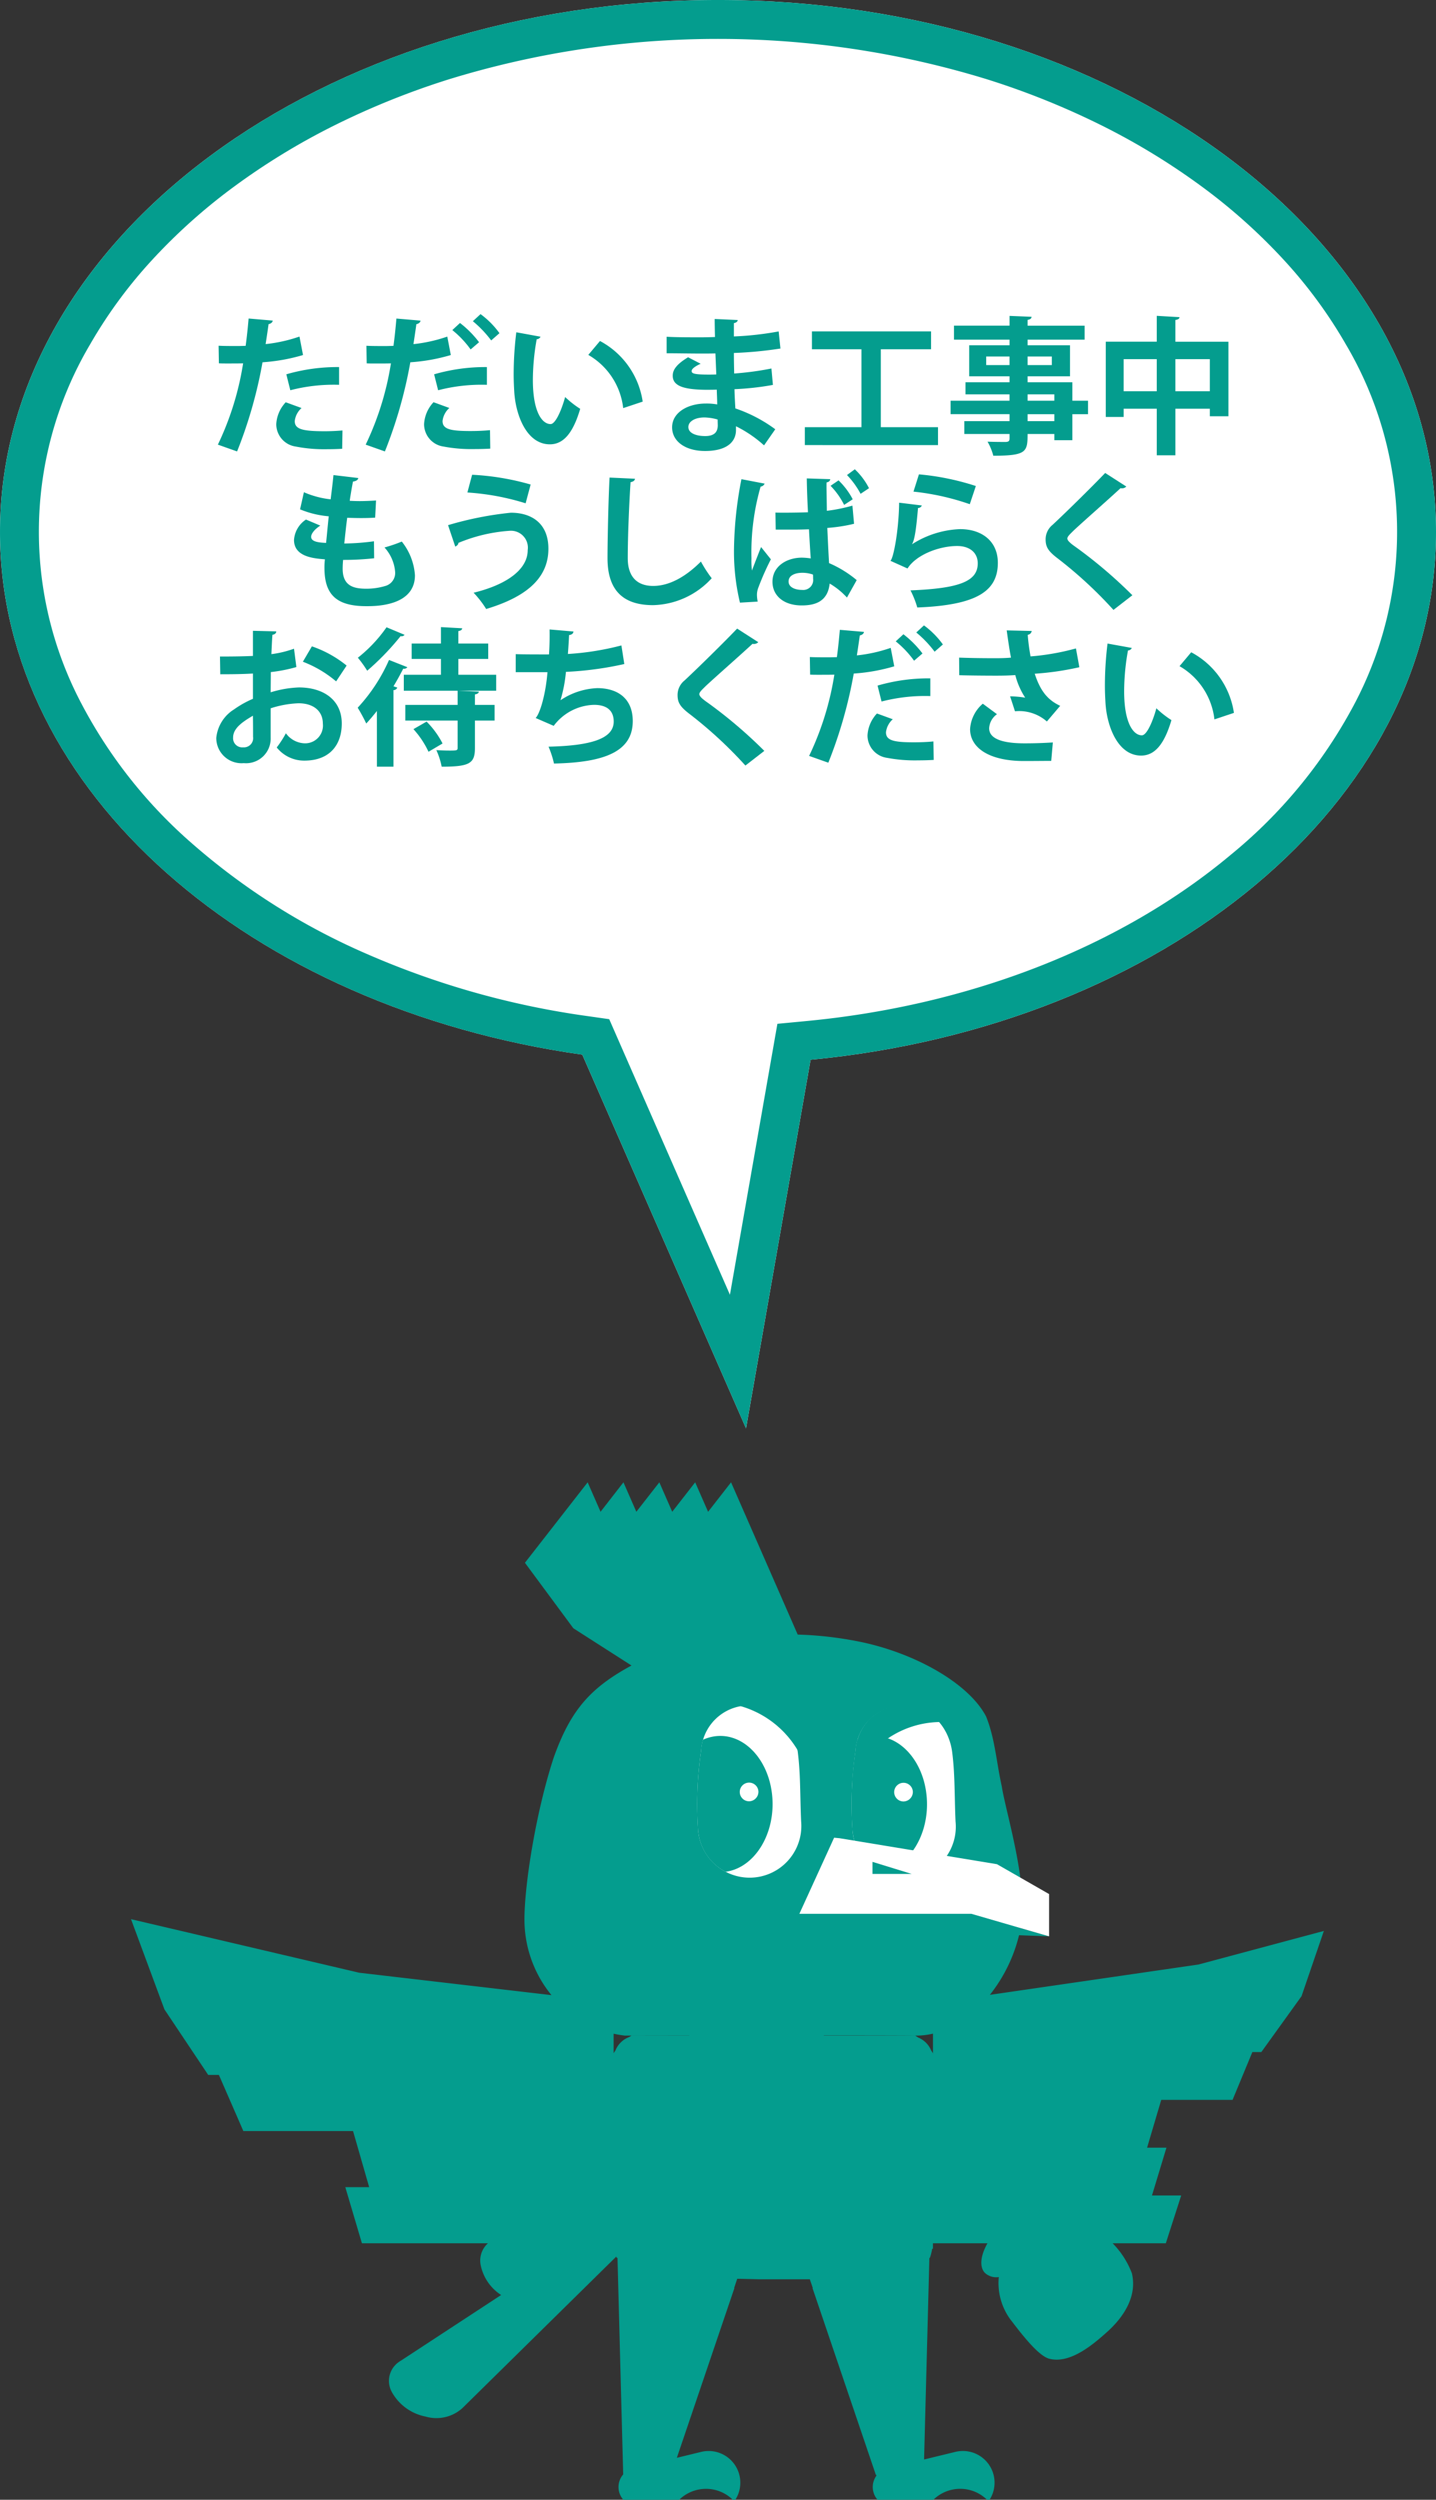
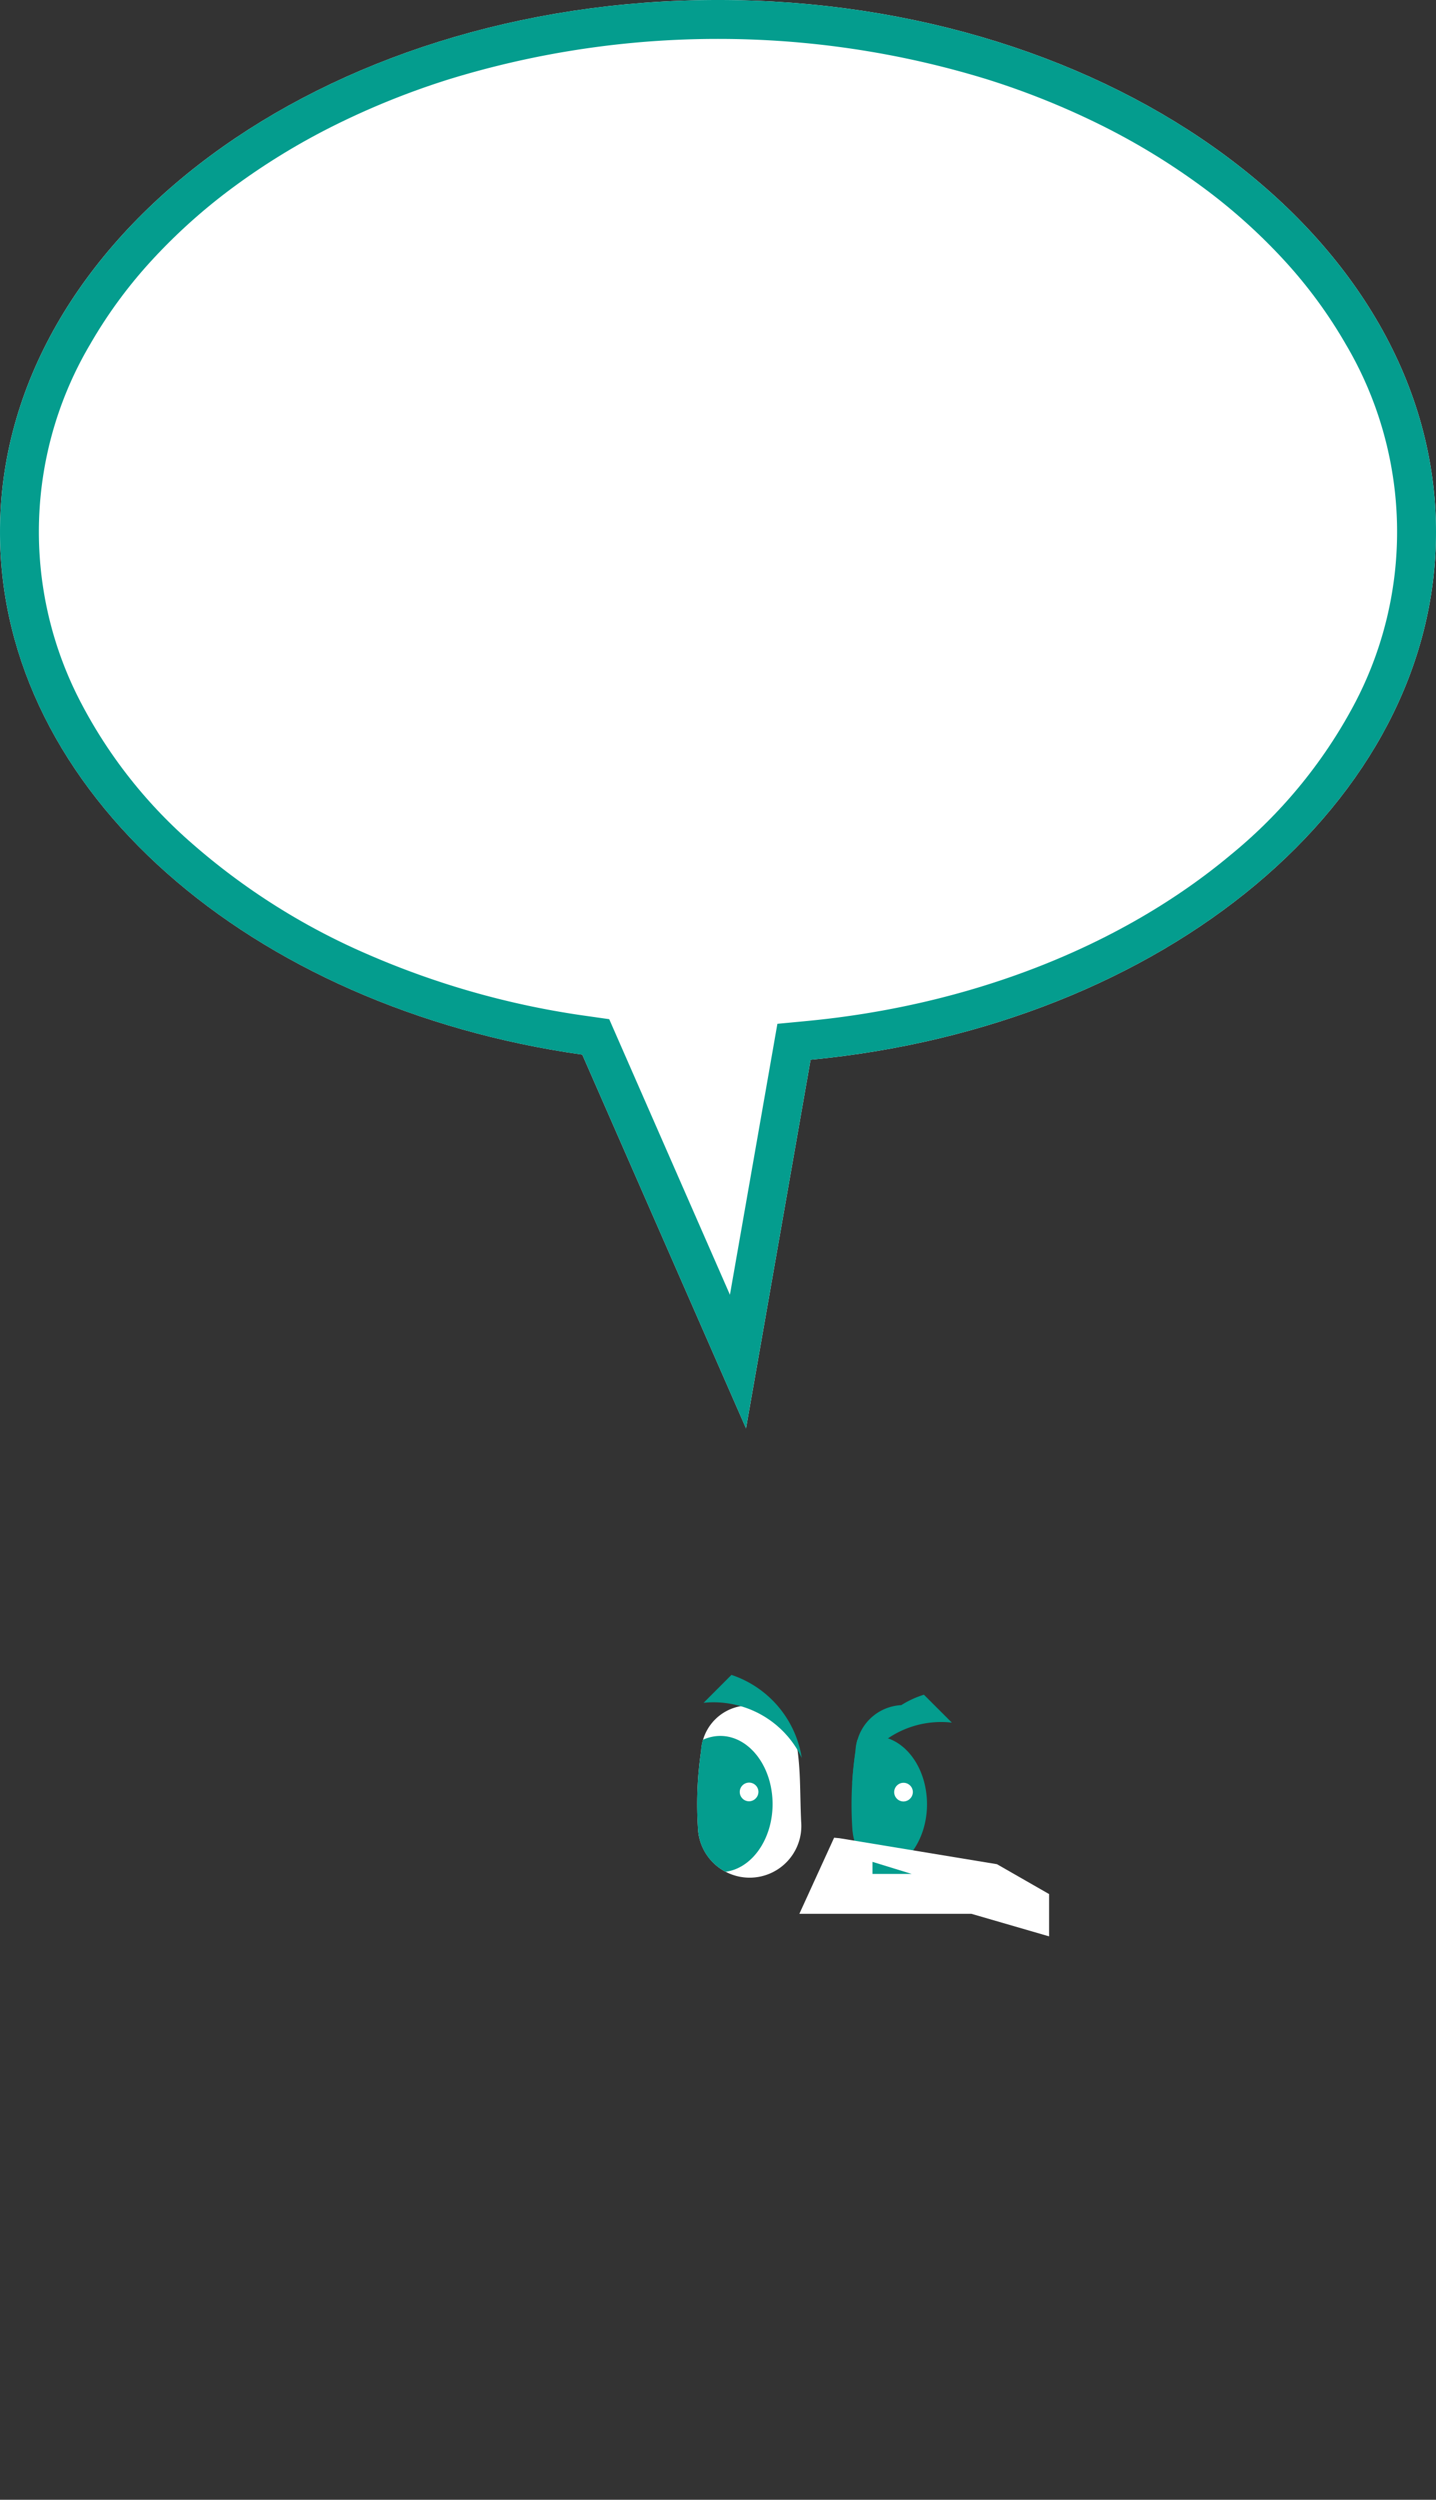
<svg xmlns="http://www.w3.org/2000/svg" width="184.59" height="321.232" viewBox="0 0 184.59 321.232">
  <rect x="0" y="0" width="184.59" height="321.232" fill="#333333" stroke="none" />
  <defs>
    <style>.a{fill:#049d8e;}.b{fill:#fff;}</style>
  </defs>
  <g transform="translate(-93.993 -187.857)">
    <g transform="translate(110.834 378.341)">
-       <path class="a" d="M110.038,130.748a4.927,4.927,0,0,0-6.9,0H95.966a2.484,2.484,0,0,1-.474-2.48,2.45,2.45,0,0,1,.329-.62l-.039-.114h-.041l-8.142-24h.039l-.38-1.121H80.726l-2.8-.067-.4,1.191h.039l-4.071,12h0l-3.331,9.819,3.125-.761a4.073,4.073,0,0,1,4.392,6.155h-.317a4.93,4.93,0,0,0-6.9,0H63.285a2.477,2.477,0,0,1-.474-2.48,2.448,2.448,0,0,1,.456-.78l-.732-27.826h-.1q-.029-.084-.056-.169L42.6,118.966a4.98,4.98,0,0,1-4.744,1.086,6.352,6.352,0,0,1-4.3-3.1,2.956,2.956,0,0,1,.845-3.891,3.345,3.345,0,0,1,.325-.211l12.852-8.416a6,6,0,0,1-2.643-3.905,2.98,2.98,0,0,1,.948-2.743h-16.2l-2.136-7.211h3.068l-2.074-7.211h-14.1l-3.144-7.211H9.924l-5.63-8.427L0,56.136l29.329,6.883L54.049,65.9a15.329,15.329,0,0,1-3.475-9.715c-.005-4.427,1.457-13.769,3.75-20.78,2.172-6.115,4.706-8.988,10.011-11.864l-7.476-4.786-6.223-8.416L58.7,0l1.657,3.785L63.3,0l1.657,3.785L67.913,0,69.57,3.785,72.521,0,74.18,3.788,77.133,0,85.7,19.566a46.948,46.948,0,0,1,8.365,1c6.965,1.514,13.664,5.337,15.849,9.523,1.137,2.794,1.335,5.925,2.017,8.979.509,3.309,3.355,12.25,2.5,17.782-.024.144-.05.288-.078.431l3.666,1.064-3.867-.145a19.964,19.964,0,0,1-3.751,7.663l26.827-3.9,16.106-4.314-2.868,8.381-5.169,7.184h-1.154L141.6,79.356h-9.169l-1.82,6.144H133.1l-1.86,6.141h3.756l-1.977,6.144H126.18a11.069,11.069,0,0,1,2.478,3.864c.707,3.006-1.113,5.665-3.171,7.517-1.841,1.654-4.777,4.146-7.444,3.458-1.047-.265-2.493-1.878-3.7-3.375h0a1.8,1.8,0,0,1-.142-.179c-.44-.553-.842-1.082-1.174-1.511a7.913,7.913,0,0,1-1.477-5.431,2.146,2.146,0,0,1-1.818-.567c-.7-.778-.519-2.214.361-3.777h-7.009V91.641h0V85.5h0V79.356h0v-.2l0-.006V98.489h-.1a6.836,6.836,0,0,1-.294,1.172h-.065l-.681,25.911,4.026-.98a4.074,4.074,0,0,1,4.392,6.155Zm-48-36.486v0Zm0-3.453V83.363h0v7.211h0v.235Zm0-16.439V73.358l.233-.349a3.028,3.028,0,0,1,.691-1.037,2.955,2.955,0,0,1,1.064-.682l.3-.19h7.439l0-.014c-4.831.007-8.284.014-8.284.014a14.229,14.229,0,0,1-1.443-.245Zm41.051-.849v-.307h0V70.847a9.45,9.45,0,0,1-2.256.253c-1.923-.02-6.487-.027-11.794-.028l.023.028H100.8l.384.246a3.127,3.127,0,0,1,.915.585l.062.041.038.051a3.129,3.129,0,0,1,.259.3,1.116,1.116,0,0,1,.131.184,3,3,0,0,1,.27.512l.225.341v.163Z" />
      <g transform="translate(72.78 24.746)">
-         <path class="b" d="M40.154,36.286a6.647,6.647,0,0,0,13.223-1.372c-.147-3.205-.061-5.978-.427-8.865-.423-3.366-2.924-6.073-6.343-6.016a6.163,6.163,0,0,0-6.082,5.807,46.952,46.952,0,0,0-.385,10.28Z" transform="translate(-20.168 -16.082)" />
        <path class="a" d="M.14,12.335.117,12.21A47.119,47.119,0,0,1,.5,1.9,5.815,5.815,0,0,1,.74.488,5.521,5.521,0,0,1,2.275.047c3.7-.5,7,3.006,7.382,7.809s-2.312,9.106-6.011,9.6A6.578,6.578,0,0,1,.14,12.335Z" transform="translate(19.848 7.87)" />
        <path class="b" d="M44.127,24.35a1.2,1.2,0,1,0-1.2,1.249A1.226,1.226,0,0,0,44.127,24.35Z" transform="translate(-16.406 -9.332)" />
        <path class="a" d="M.451,7.165A6.165,6.165,0,0,1,4.012,1.909a6.228,6.228,0,0,1,2.3-.57A12.285,12.285,0,0,1,9.219,0l3.59,3.588A12.157,12.157,0,0,0,3.2,6.717,15.939,15.939,0,0,0,0,11.346C.088,9.932.24,8.535.451,7.165Z" transform="translate(19.924 2.547)" />
        <path class="b" d="M42.391,25.331,37.924,35.11H60.03l9.994,2.9V32.575l-6.7-3.838L43.1,25.4Z" transform="translate(-24.79 -4.409)" />
        <path class="a" d="M45.905,27.854,40.858,26.3v1.553Z" transform="translate(-18.326 -2.273)" />
        <path class="b" d="M33.956,36.278a6.648,6.648,0,0,0,13.224-1.372c-.147-3.205-.062-5.978-.427-8.865-.423-3.366-2.925-6.073-6.344-6.016a6.163,6.163,0,0,0-6.082,5.807,46.952,46.952,0,0,0-.385,10.28Z" transform="translate(-33.82 -16.099)" />
        <path class="a" d="M.137,12.335.118,12.21A47.253,47.253,0,0,1,.5,1.9,5.819,5.819,0,0,1,.741.488,5.593,5.593,0,0,1,2.273.047c3.7-.5,7,3.006,7.382,7.809s-2.312,9.106-6.009,9.6A6.575,6.575,0,0,1,.137,12.335Z" transform="translate(0 7.845)" />
        <path class="b" d="M37.929,24.343a1.2,1.2,0,1,0-1.2,1.249A1.226,1.226,0,0,0,37.929,24.343Z" transform="translate(-30.058 -9.348)" />
        <path class="a" d="M34.079,22.388A12.563,12.563,0,0,1,46.7,29.473,13.46,13.46,0,0,0,37.663,18.8Z" transform="translate(-33.258 -18.799)" />
      </g>
    </g>
    <path class="b" d="M559.586,135.525c-42.632-6.042-74.85-33.81-74.85-67.152C484.736,30.611,526.058,0,577.031,0s92.295,30.611,92.295,68.372c0,34.773-35.039,63.484-80.392,67.809l-8.3,47.372Z" transform="translate(-390.743 187.857)" />
    <path class="a" d="M578.565,166.38l6.1-34.815,3.793-.362c21.067-2.009,40.412-9.589,54.47-21.344a63.348,63.348,0,0,0,15.78-19.144,47.36,47.36,0,0,0-.979-46.478,60.543,60.543,0,0,0-7.862-10.724,73.494,73.494,0,0,0-10.552-9.47,87.643,87.643,0,0,0-12.921-7.9,100.811,100.811,0,0,0-14.935-6,117.794,117.794,0,0,0-68.861,0,100.811,100.811,0,0,0-14.935,6,87.64,87.64,0,0,0-12.921,7.9,73.489,73.489,0,0,0-10.552,9.47,60.541,60.541,0,0,0-7.862,10.724,47.318,47.318,0,0,0-1.421,45.611,62.02,62.02,0,0,0,14.581,18.6A85.88,85.88,0,0,0,531.922,122.6a107.785,107.785,0,0,0,28.366,7.977l2.76.391,15.518,35.415m2.066,17.174-21.045-48.029c-42.632-6.042-74.85-33.81-74.85-67.152C484.736,30.611,526.058,0,577.031,0s92.295,30.611,92.295,68.372c0,34.774-35.039,63.484-80.392,67.809Z" transform="translate(-390.743 187.857)" />
-     <path class="a" d="M-54.511-13.528a19.411,19.411,0,0,1-4.351.969c.133-.855.285-1.881.38-2.565.285-.057.513-.228.532-.456l-3.1-.266c-.095,1.1-.228,2.413-.38,3.515-.323,0-.665.019-.969.019-.912,0-1.9,0-2.508-.038l.038,2.261c.323.019.7.019,1.1.019.361,0,1.71,0,2.014-.019A37.643,37.643,0,0,1-65,.361l2.47.874a58.185,58.185,0,0,0,3.268-11.457,23.825,23.825,0,0,0,5.206-.931Zm-1.178,6.9a22.142,22.142,0,0,1,6.27-.7v-2.28a23.6,23.6,0,0,0-6.783.931Zm6.707,5.168c-.7.057-1.5.1-2.261.1-2.907,0-3.876-.266-3.876-1.311a2.648,2.648,0,0,1,.874-1.672l-2.033-.741A4.445,4.445,0,0,0-57.494-2.28,2.908,2.908,0,0,0-54.986.608,19.182,19.182,0,0,0-50.958.95c.684,0,1.349-.019,1.938-.057ZM-32.224-15.5a14.252,14.252,0,0,1,2.356,2.47l1.064-.931a11,11,0,0,0-2.432-2.451Zm-3.287,1.976a19.411,19.411,0,0,1-4.351.969c.133-.855.285-1.881.38-2.565.285-.057.513-.228.532-.456l-3.1-.266c-.095,1.1-.228,2.413-.38,3.515-.323,0-.665.019-.969.019-.912,0-1.9,0-2.508-.038l.038,2.261c.323.019.7.019,1.1.019.361,0,1.71,0,2.014-.019A37.643,37.643,0,0,1-46,.361l2.47.874a58.185,58.185,0,0,0,3.268-11.457,23.825,23.825,0,0,0,5.206-.931Zm.646-.836a12.624,12.624,0,0,1,2.356,2.489l1.083-.931a13.083,13.083,0,0,0-2.451-2.47Zm-1.824,7.733a22.142,22.142,0,0,1,6.27-.7v-2.28a23.6,23.6,0,0,0-6.783.931ZM-30.02-1.5c-.741.076-1.653.114-2.508.114-2.622,0-3.591-.247-3.591-1.292a2.648,2.648,0,0,1,.874-1.672l-2.033-.741A4.445,4.445,0,0,0-38.494-2.28,2.908,2.908,0,0,0-35.986.608,19.271,19.271,0,0,0-32,.931c.684,0,1.368-.019,2.014-.057Zm3.382-12.578a44.393,44.393,0,0,0-.342,5.434c0,.779.038,1.52.076,2.2.19,3.1,1.634,6.764,4.579,6.764,1.748,0,2.983-1.444,3.9-4.56a12.415,12.415,0,0,1-1.938-1.52C-20.786-4.18-21.584-2.28-22.23-2.28c-1.064,0-2.28-1.5-2.28-5.681a29.759,29.759,0,0,1,.494-5.225.565.565,0,0,0,.494-.323Zm16.245,8.911a10.562,10.562,0,0,0-5.491-7.79l-1.5,1.786A9.053,9.053,0,0,1-12.9-4.332Zm3.078-6.213c1.178,0,3.1.038,4.408.038.608,0,1.273,0,1.862-.019l.114,2.7c-.361.019-.7.019-1.026.019C-3.857-8.645-4.1-8.8-4.1-9.1c0-.285.475-.627,1.159-.931l-1.615-.836c-1.387.836-1.976,1.558-1.976,2.356-.019,1.406,1.6,1.786,4.18,1.824.437,0,.969,0,1.482-.019.019.684.057,1.33.057,1.9A7.715,7.715,0,0,0-2.28-4.921c-2.3,0-4.332,1.14-4.332,3.059,0,1.805,1.71,3.04,4.237,3.04C.285,1.178,1.558.114,1.6-1.444V-2A15.769,15.769,0,0,1,5.206.456L6.65-1.615A18.715,18.715,0,0,0,1.52-4.294c-.038-.684-.095-1.539-.114-2.47a35.807,35.807,0,0,0,4.94-.551l-.19-2.109a38.639,38.639,0,0,1-4.788.646c-.019-.874-.038-1.748-.038-2.641a50.524,50.524,0,0,0,5.985-.57l-.228-2.2a40.117,40.117,0,0,1-5.757.646v-1.71c.3-.057.475-.19.494-.4l-2.964-.133c0,.57.019,1.5.038,2.318-.57.019-1.2.038-1.805.038-1.425,0-3.249,0-4.408-.076ZM-.741-2.128c0,.912-.494,1.387-1.615,1.387-1.235,0-2.166-.4-2.166-1.159,0-.741.893-1.235,2.071-1.235A6.931,6.931,0,0,1-.76-2.869Zm20.957-9.766h6.46v-2.3H11.362v2.3h6.365V-1.881H10.45v2.3H27.569v-2.3H20.216ZM44.84-5.282V-7.657H39.083v-.76h5.453v-3.99H39.083v-.722h7.334v-1.8H39.083v-.741c.361-.057.494-.19.513-.4l-2.831-.114v1.254H29.621v1.8h7.144v.722H31.578v3.99h5.187v.76H31.1V-6.1h5.662v.817H29.184v1.729h7.581v.893H30.951v1.653h5.814v.57c0,.323-.114.437-.475.456-.3,0-1.444,0-2.356-.038a7.09,7.09,0,0,1,.741,1.805c4.275,0,4.408-.494,4.408-2.793h3.439v.8H44.84V-3.553h2.014V-5.282ZM33.763-10.963h3v1.1h-3Zm8.436,1.1H39.083v-1.1H42.2ZM42.522-6.1v.817H39.083V-6.1ZM39.083-2.66v-.893h3.439v.893Zm19-13c.38-.057.513-.171.532-.361l-2.926-.171v3.325H49.134v9.671h2.3V-4.256h4.256V1.729h2.394V-4.256H62.51v.969H64.9v-9.576H58.083Zm-6.65,5.035h4.256V-6.5H51.433Zm6.65,0H62.51V-6.5H58.083ZM-44.935,12.78a30.288,30.288,0,0,1-3.819.285c.114-1.045.228-2.166.38-3.306.532.019,1.178.038,1.805.038.646,0,1.292-.019,1.786-.057l.114-2.2c-.627.038-1.406.076-2.109.076-.456,0-.912-.019-1.273-.038.133-.912.285-1.8.418-2.47.4-.057.646-.209.684-.456l-3.192-.38c-.095.95-.228,2.052-.361,3.116a11.707,11.707,0,0,1-3.439-.912l-.494,2.2a12.19,12.19,0,0,0,3.686.893c-.133,1.216-.228,2.375-.342,3.42-.779-.038-1.919-.1-1.919-.779,0-.418.456-.988,1.178-1.444l-1.843-.779a3.42,3.42,0,0,0-1.539,2.622c0,2.185,2.565,2.375,3.971,2.489a8.693,8.693,0,0,0-.057,1.121c0,3.553,1.691,4.9,5.4,4.9,1.178,0,6.232,0,6.232-3.971a7.762,7.762,0,0,0-1.691-4.332,19.079,19.079,0,0,1-2.223.76,5.27,5.27,0,0,1,1.368,3.154,1.73,1.73,0,0,1-1.311,1.805,8.348,8.348,0,0,1-2.375.342c-1.634,0-3.059-.342-3.059-2.565,0-.361.019-.722.057-1.14a35.951,35.951,0,0,0,3.99-.209Zm12.008-6.27A31.9,31.9,0,0,1-25.441,7.9l.646-2.413A33.192,33.192,0,0,0-32.319,4.23Zm-1.558,6.954c.19-.076.418-.285.4-.475a20.743,20.743,0,0,1,6.612-1.558,2.175,2.175,0,0,1,2.3,2.489c0,2.356-2.451,4.37-6.954,5.472a12.9,12.9,0,0,1,1.615,2.09c5.244-1.577,7.98-4.009,8-7.7.019-3.363-2.223-4.674-4.826-4.674a43.791,43.791,0,0,0-8.075,1.6Zm19.836-8.873c-.133,2.3-.266,7.809-.266,10.355,0,3.743,1.634,6.042,5.852,6.042A10.538,10.538,0,0,0-1.52,17.53a16.031,16.031,0,0,1-1.387-2.147c-2.166,2.166-4.256,3.135-6.137,3.135-2.033,0-3.268-1.14-3.268-3.572,0-2.793.19-7.239.361-9.766.361-.057.532-.209.57-.437ZM6.707,11.279H9.348c.418,0,1.083-.019,1.634-.038.076,1.387.152,2.736.228,3.743a7.907,7.907,0,0,0-1.14-.1c-1.938,0-3.781,1.1-3.781,3.1,0,1.767,1.425,3.04,3.762,3.04,1.634,0,3.344-.437,3.591-2.812a9.525,9.525,0,0,1,2.223,1.8l1.254-2.242a14.359,14.359,0,0,0-3.553-2.185c-.076-1.235-.152-2.812-.228-4.522a20.6,20.6,0,0,0,3.439-.532L16.568,8.2a21.648,21.648,0,0,1-3.287.665c-.038-2.736-.057-3.04-.038-3.648.323-.057.456-.228.475-.418L10.7,4.7c.019,1.406.076,2.869.152,4.351-.912.038-3.344.076-4.18.038Zm4.807,6.308a1.277,1.277,0,0,1-1.387,1.444c-.969,0-1.767-.361-1.767-1.083,0-.817.893-1.121,1.805-1.121a4.338,4.338,0,0,1,1.33.228C11.514,17.226,11.514,17.454,11.514,17.587ZM18.7,5.959a8.963,8.963,0,0,0-1.824-2.432l-1.007.741a10.79,10.79,0,0,1,1.748,2.413ZM4.389,20.532a4.893,4.893,0,0,1-.095-.836,2.607,2.607,0,0,1,.19-.988,34.562,34.562,0,0,1,1.6-3.61L4.826,13.521c-.3.722-.893,2.28-1.178,3.021a11.514,11.514,0,0,1-.057-1.558A30.471,30.471,0,0,1,4.769,5.75a.619.619,0,0,0,.513-.38L2.3,4.8a49.28,49.28,0,0,0-.95,8.607,28,28,0,0,0,.76,7.258ZM16.606,7.384a9.371,9.371,0,0,0-1.824-2.432l-1.026.7A9.6,9.6,0,0,1,15.5,8.106ZM24.415,6.4a32.1,32.1,0,0,1,7.239,1.615l.779-2.337a33.071,33.071,0,0,0-7.315-1.5ZM22.572,7.821c-.038,3.477-.722,7.163-1.121,7.467l2.2.988c1.1-1.748,4.028-2.888,6.384-2.888,1.672,0,2.66.912,2.641,2.261-.019,2.261-2.318,3.192-8.645,3.439a12.053,12.053,0,0,1,.874,2.2c7.6-.3,10.336-2.071,10.355-5.7.019-2.831-2.071-4.37-4.845-4.37a12.264,12.264,0,0,0-6.175,1.938h-.019c.342-.494.551-2.014.779-4.655a.533.533,0,0,0,.494-.323ZM52.554,19.715a60.022,60.022,0,0,0-7.2-6.137c-.684-.475-1.159-.855-1.159-1.159,0-.266.437-.646.855-1.064,1.558-1.444,4.237-3.781,5.985-5.4a.787.787,0,0,0,.741-.209L49.058,4c-1.463,1.539-4.864,4.9-6.764,6.669a2.388,2.388,0,0,0-.893,1.843c0,.931.266,1.463,1.406,2.356A54.578,54.578,0,0,1,50.122,21.6ZM-55.214,26.586a13.864,13.864,0,0,1-2.907.7c.038-.874.076-1.748.133-2.489.3-.038.494-.209.494-.437l-3-.076v3.23c-1.254.057-2.66.076-4.237.076l.038,2.28c1.539,0,2.945-.019,4.2-.095v3.249a12.666,12.666,0,0,0-2.413,1.349,4.878,4.878,0,0,0-2.3,3.667,3.243,3.243,0,0,0,3.534,3.249,3.166,3.166,0,0,0,3.458-3.287V34.243a13.065,13.065,0,0,1,3.572-.646c2.033,0,3.135,1.083,3.135,2.6a2.287,2.287,0,0,1-2.356,2.546,3.1,3.1,0,0,1-2.394-1.292,13.639,13.639,0,0,1-1.178,1.824,4.505,4.505,0,0,0,3.553,1.691c3.249,0,4.807-2.014,4.807-4.769,0-3.059-2.394-4.636-5.51-4.636a13.994,13.994,0,0,0-3.629.627c0-.8.019-1.71.019-2.6a19.74,19.74,0,0,0,3.287-.646Zm6.764,2.166a14.518,14.518,0,0,0-4.465-2.47l-1.159,1.976A14.71,14.71,0,0,1-49.8,30.785ZM-60.477,37.91a1.184,1.184,0,0,1-1.273,1.349,1.174,1.174,0,0,1-1.292-1.273c0-1.273,1.444-2.128,2.546-2.793C-60.477,36.314-60.477,37.435-60.477,37.91Zm26.391-7.98V27.9h3.838V25.921h-3.838v-1.6c.323-.057.475-.171.494-.361l-2.736-.152v2.109H-40.09V27.9h3.762V29.93H-41.1v2.052h11.875V29.93Zm-9.234-6.1a18.306,18.306,0,0,1-3.686,3.914,14.2,14.2,0,0,1,1.2,1.672,33.529,33.529,0,0,0,4.294-4.446A.483.483,0,0,0-41,24.8Zm-1.235,17.917h2.128V31.906a.533.533,0,0,0,.494-.323l-.494-.171c.456-.741.874-1.52,1.254-2.261a.54.54,0,0,0,.532-.19L-43,28.03a22.043,22.043,0,0,1-4.028,6.137,21.353,21.353,0,0,1,1.1,2.033c.456-.494.912-1.026,1.368-1.615Zm3.648-5.928h6.726v3.515c0,.323-.133.342-1.007.342-.475,0-1.121-.019-1.729-.057a9.238,9.238,0,0,1,.684,2.128c3.572,0,4.275-.418,4.275-2.375V35.82h2.527V33.806h-2.527V32.457c.361-.057.475-.171.513-.361l-2.736-.114v1.824h-6.726Zm4.788,2.945a11.2,11.2,0,0,0-2.052-2.812l-1.691.969a11.716,11.716,0,0,1,1.938,2.907Zm22.99-12.6a35.852,35.852,0,0,1-6.878,1.1c.057-.741.114-1.615.152-2.432.285-.038.513-.133.57-.456l-3.078-.266c.019,1.064,0,2.223-.076,3.211-1.368,0-3.4,0-4.275-.038v2.318h4.085c-.247,2.907-.95,5.263-1.52,5.89l2.318,1.007a6.689,6.689,0,0,1,5.187-2.7c1.691,0,2.527.779,2.527,2.147,0,2.242-3,3.1-8.379,3.23a12.055,12.055,0,0,1,.7,2.166c6.5-.133,10.127-1.539,10.127-5.453,0-2.907-1.938-4.237-4.56-4.237a9.109,9.109,0,0,0-4.731,1.558,18.414,18.414,0,0,0,.7-3.648,43.333,43.333,0,0,0,7.505-1.007ZM5.244,39.715a60.022,60.022,0,0,0-7.2-6.137c-.684-.475-1.159-.855-1.159-1.159,0-.266.437-.646.855-1.064,1.558-1.444,4.237-3.781,5.985-5.4a.787.787,0,0,0,.741-.209L1.748,24c-1.463,1.539-4.864,4.9-6.764,6.669a2.388,2.388,0,0,0-.893,1.843c0,.931.266,1.463,1.406,2.356A54.578,54.578,0,0,1,2.812,41.6ZM24.776,24.5a14.252,14.252,0,0,1,2.356,2.47l1.064-.931a11,11,0,0,0-2.432-2.451Zm-3.287,1.976a19.411,19.411,0,0,1-4.351.969c.133-.855.285-1.881.38-2.565.285-.057.513-.228.532-.456l-3.1-.266c-.1,1.1-.228,2.413-.38,3.515-.323,0-.665.019-.969.019-.912,0-1.9,0-2.508-.038l.038,2.261c.323.019.7.019,1.1.019.361,0,1.71,0,2.014-.019A37.643,37.643,0,0,1,11,40.361l2.47.874a58.186,58.186,0,0,0,3.268-11.457,23.825,23.825,0,0,0,5.206-.931Zm.646-.836a12.624,12.624,0,0,1,2.356,2.489l1.083-.931a13.083,13.083,0,0,0-2.451-2.47Zm-1.824,7.733a22.142,22.142,0,0,1,6.27-.7v-2.28a23.6,23.6,0,0,0-6.783.931ZM26.98,38.5c-.741.076-1.653.114-2.508.114-2.622,0-3.591-.247-3.591-1.292a2.648,2.648,0,0,1,.874-1.672l-2.033-.741a4.445,4.445,0,0,0-1.216,2.812,2.908,2.908,0,0,0,2.508,2.888,19.271,19.271,0,0,0,3.99.323c.684,0,1.368-.019,2.014-.057ZM45.3,26.548a31.17,31.17,0,0,1-5.833,1.026A26.336,26.336,0,0,1,39.1,24.8a.582.582,0,0,0,.513-.494L36.4,24.23c.171,1.235.342,2.451.551,3.5-.589.057-1.311.076-1.938.076-2.242,0-3.648-.038-4.731-.076l.019,2.261c1.273.038,3.572.057,4.693.057.969,0,1.767-.019,2.508-.076a9.785,9.785,0,0,0,1.273,2.907,11.859,11.859,0,0,0-1.938-.171l.627,1.919a5.392,5.392,0,0,1,4.1,1.311l1.71-2.014C41.591,33.141,40.7,31.925,40,29.8a36.979,36.979,0,0,0,5.738-.836ZM42.332,38.632c-.988.057-2.109.114-3.629.114-2.679,0-4.56-.513-4.56-1.938A2.369,2.369,0,0,1,35.15,35l-1.824-1.349a4.664,4.664,0,0,0-1.634,3.268c0,2.337,2.337,4.1,6.954,4.1,1.406,0,2.527-.019,3.477-.019Zm7.03-12.711a44.392,44.392,0,0,0-.342,5.434c0,.779.038,1.52.076,2.2.19,3.1,1.634,6.764,4.579,6.764,1.748,0,2.983-1.444,3.9-4.56a12.415,12.415,0,0,1-1.938-1.52c-.418,1.577-1.216,3.477-1.862,3.477-1.064,0-2.28-1.5-2.28-5.681a29.759,29.759,0,0,1,.494-5.225.565.565,0,0,0,.494-.323Zm16.245,8.911a10.562,10.562,0,0,0-5.491-7.79l-1.5,1.786a9.053,9.053,0,0,1,4.484,6.84Z" transform="translate(187 244.634)" />
  </g>
</svg>